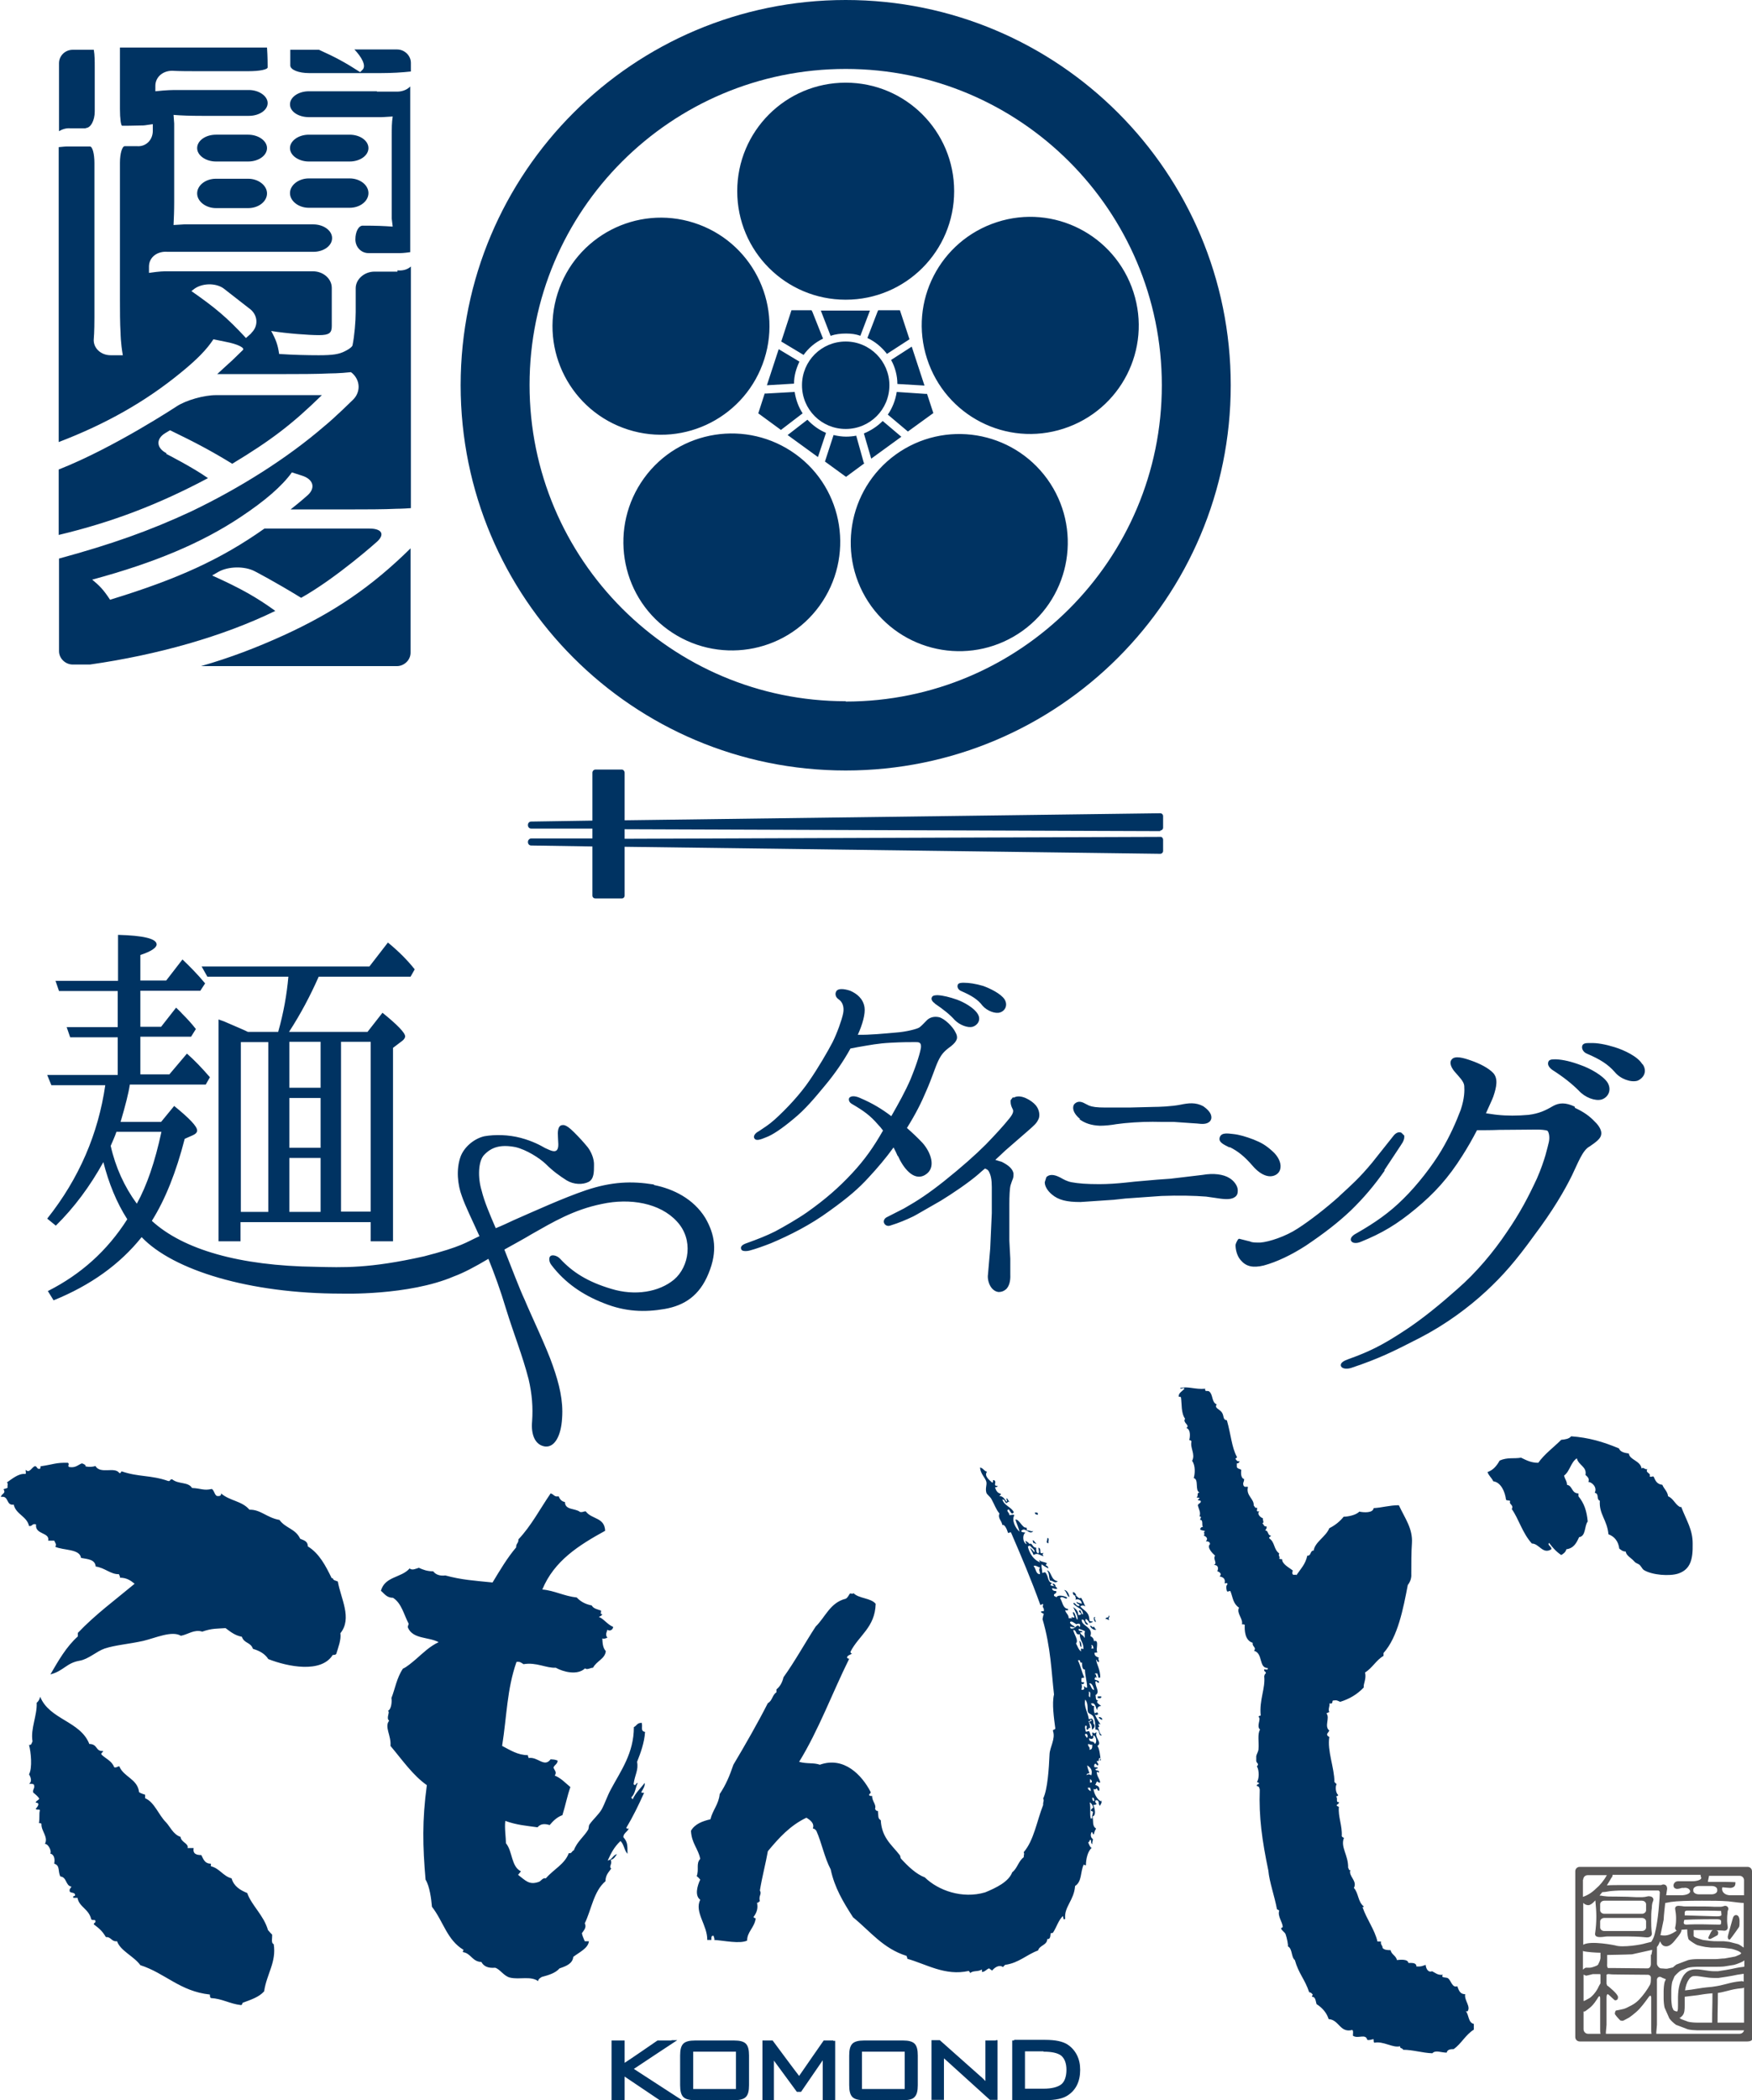
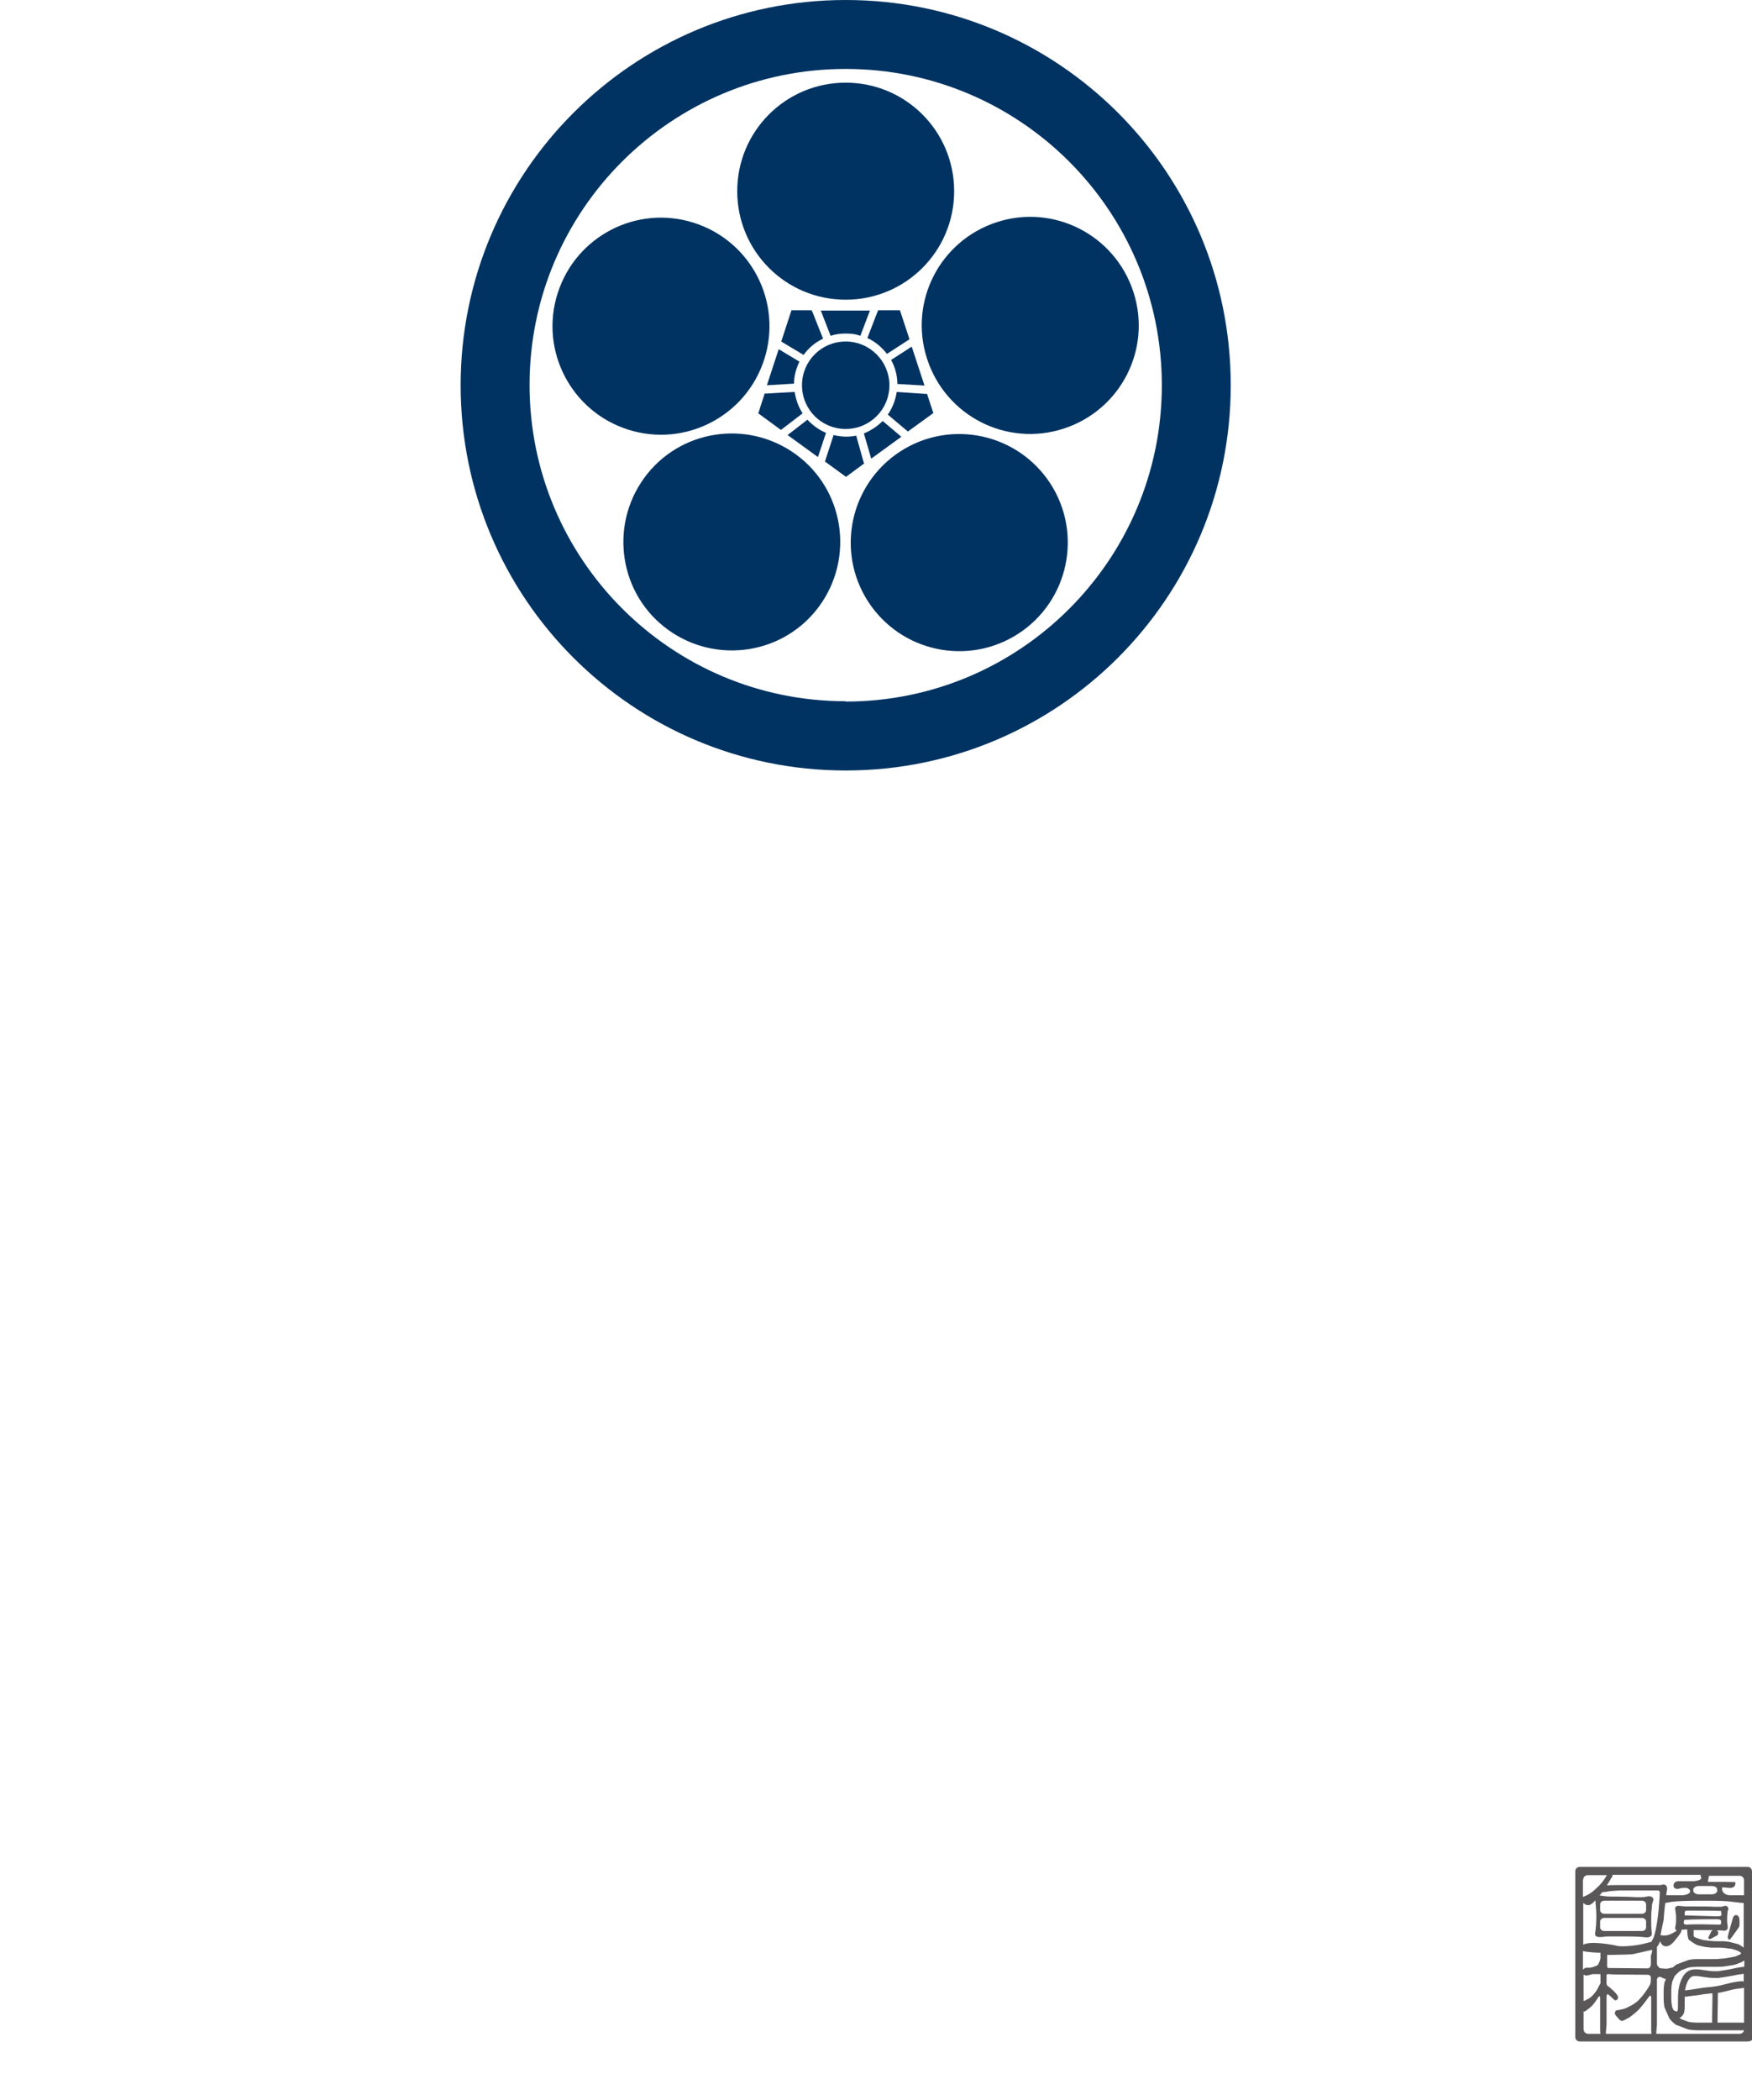
<svg xmlns="http://www.w3.org/2000/svg" id="_レイヤー_2" viewBox="0 0 54.92 65.8">
  <defs>
    <style>.cls-1{fill:#003362;}.cls-2{fill:#595757;}</style>
  </defs>
  <g id="_原稿">
-     <path class="cls-1" d="M21.06,63.93h-.45s-.87.6-1.03.7v-.7h-.41v1.87h.41v-.74c.15.1,1.1.74,1.1.74h.7s-1.37-.89-1.51-.98c.13-.09,1.36-.9,1.36-.9h-.19ZM26.12,63.93h-.3s-.69.99-.77,1.11c-.09-.11-.83-1.11-.83-1.11h-.32v1.87h.36v-1.24h0s0,0,0,0l.72.98h.13s.65-.95.68-.99c0,0,0,.01,0,.01v1.25h.39v-1.87h-.06ZM27.09,63.93c-.18,0-.3.03-.37.1-.07.07-.1.19-.1.37v.93c0,.18.03.3.1.37.07.07.19.1.37.1h1.22c.18,0,.3-.03.36-.1.07-.07.1-.19.1-.37v-.93c0-.18-.03-.3-.1-.37-.07-.07-.19-.1-.36-.1h-1.22ZM28.36,64.28v1.17h-1.34v-1.17h1.34ZM21.79,63.93c-.18,0-.3.03-.37.1-.07.07-.1.19-.1.37v.93c0,.18.03.3.1.37.07.07.19.1.37.1h1.22c.18,0,.3-.03.37-.1.07-.07.1-.19.1-.37v-.93c0-.18-.03-.3-.1-.37-.07-.07-.19-.1-.37-.1h-1.22ZM23.07,64.28v1.17h-1.34v-1.17h1.34ZM31.22,63.93h-.33v1.02c0,.09,0,.18,0,.25-.03-.03-.06-.06-.09-.09l-1.34-1.19h-.26v1.87h.39v-1.09c0-.07,0-.14,0-.21.03.02.07.06.07.06l1.37,1.24h.24v-1.87h-.06ZM31.79,63.93h-.06v1.87h1.03c.33,0,.56-.05.71-.15.26-.17.39-.44.39-.8,0-.17-.03-.32-.1-.46-.07-.14-.17-.25-.29-.33-.15-.1-.38-.15-.71-.15h-.97ZM32.71,64.28c.26,0,.44.04.55.12.11.09.17.24.17.45s-.06.38-.17.46c-.11.08-.29.13-.55.13h-.58v-1.17h.58Z" />
    <path class="cls-2" d="M54.78,58.49h-5.26c-.08,0-.14.06-.14.14v5.19c0,.08.06.14.14.14h5.26c.08,0,.14-.03.14-.06v-5.27c0-.08-.06-.14-.14-.14ZM50.53,58.82s.02-.05.02-.08h2.76s0,.02,0,.04l.02.05c.01.06-.12.11-.29.11h-.4c-.05,0-.09,0-.13.03-.03.03-.05.06-.05.1,0,.07.04.1.1.11.02,0,.07,0,.16-.03h.06c.1-.02.19.03.2.1.01.07-.11.13-.29.13h-.46c.01-.07.02-.13.03-.2,0-.09-.04-.14-.13-.14l-.06.02s-.17,0-.31,0h-.81c-.26,0-.46,0-.58.01.05-.08.1-.16.15-.25ZM53.83,59.24c0,.06-.08.11-.17.11h-.41c-.09,0-.17-.05-.17-.11,0,0,0-.02,0-.02,0,0,0-.02,0-.02,0-.06.08-.11.17-.11h.41c.1,0,.17.05.17.11,0,0,0,.02,0,.02,0,0,0,.02,0,.02ZM52.71,60.46c.06,0,.11-.01.16-.01,0,0,.01,0,.02,0,0,.01,0,.03,0,.04,0,.08.02.25.05.28.03.03.19.14.26.17.07.02.19.05.26.06l.18.02c.08,0,.17,0,.21,0s.13,0,.21.01l.23.03c.08.02.22.07.24.09.02.01.05.04.05.04,0,0,0,.01,0,.01,0,0,0,0,0,0,0,0-.02.02-.03.03-.01.01-.09.04-.16.07l-.33.06c-.08,0-.21.02-.29.02h-.57c-.08,0-.21.01-.28.03l-.37.14s-.07.05-.11.09c-.05.01-.12.03-.18.04h-.06s-.1-.01-.14-.01c-.03,0-.12-.07-.12-.15v-.3c0-.06,0-.15,0-.22.04-.04.07-.11.1-.18.01.03.02.05.04.08.04.06.09.08.15.08.09,0,.19-.07.3-.22.12-.14.18-.23.18-.29,0,0,0-.01,0-.02ZM53.8,60.13c.18,0,.15.05.15.13,0,.03-.02.04-.06.04-.2,0-.38-.01-.54-.01-.18,0-.34,0-.48.01-.06,0-.09-.02-.09-.06,0-.03.01-.06.02-.09.28-.02,1.01-.02,1.01-.02ZM52.81,60s0-.05,0-.08c0-.04.03-.06.08-.06.45,0,.8,0,1.04.01h.02s.01.06.01.09.04.08-.15.08l-.98-.03h-.02ZM49.63,58.89c0-.08.06-.14.14-.14h.6c-.1.18-.22.32-.34.42-.12.12-.26.21-.41.26v-.54ZM49.63,61.13c.11.03.41.05.54.05,0,.02,0,.04,0,.06,0,0,0,.08,0,.1,0,.03-.02.11-.06.18,0,0,0,.04-.07.07-.07.03-.16.06-.21.06s-.09,0-.12,0c-.02,0-.07.04-.09.06v-.59ZM49.63,61.86s.08.04.09.04c.01,0,.13-.03.21-.05,0,0,.05,0,.23,0h0s.01.01.01.02h0v.12c0,.08,0,.15,0,.15,0,0-.05.08-.08.15,0,0-.05.1-.13.19-.08.09-.13.12-.13.12-.07.04-.15.08-.17.09,0,0-.01,0-.02,0v-.83ZM49.78,63.72c-.08,0-.14-.07-.14-.14v-.56s.02,0,.04,0h0s.09-.06.15-.11c0,0,.08-.06.16-.17.06-.08.1-.15.1-.15.04-.07.07-.06.07.02,0,0,0,.53,0,.95,0,.06,0,.12.01.16h-.4ZM50.34,63.72s0-.03,0-.05l.02-.23c0-.08,0-.21,0-.29v-.57c0-.08.02-.12.06-.09.04.03.18.17.2.18h.01c.06,0,.09-.03.09-.1,0-.04-.06-.11-.06-.11-.05-.06-.15-.15-.21-.2,0,0-.06-.05-.07-.05,0,0-.01-.03-.02-.06,0-.03,0-.22,0-.24v-.04s.02-.02.05-.02h.02c.08.01.14.01.16.01.03,0,.75.01,1.01.01h.05c.06,0,.1.04.1.09,0,.04,0,.18-.02.19v.02c-.1.18-.21.33-.34.47-.13.14-.29.21-.29.21-.07.04-.16.08-.2.09-.04.01-.22.05-.24.05-.02,0-.04.07-.04.1,0,.03.11.15.17.21,0,0,.01.01.07.01h.02s.12-.06.19-.1c0,0,.19-.13.32-.27.13-.14.29-.37.29-.37.05-.07.08-.05.08.02,0,0,0,.54,0,.97,0,.06,0,.12.01.16h-1.41ZM51.75,61.24v.29c0,.08-.04.14-.1.14h-.04c-.16,0-1.02-.01-1.02-.01-.08,0-.16,0-.18,0-.02,0-.04-.06-.03-.14v-.27s.61-.01.78-.02l.63-.14c0,.06-.02.11-.02.15ZM51.76,60.84s-.2.05-.2.05c-.07.03-.7.14-.93.06,0,0-.77-.16-1-.02v-1.31s0,0,0,0c.05.05.11.07.16.07s.12-.04.2-.13c0,0,.01-.01.02-.02.02.2.03.37.03.51,0,.16-.01.33-.04.54,0,.07.05.1.16.1.09,0,.16-.02.22-.02.07,0,.25,0,.52,0,.21,0,.45,0,.72.03.1,0,.16-.04.16-.12-.02-.17-.02-.31-.02-.4,0-.15,0-.28.02-.41,0-.1.02-.17.04-.21,0-.02.01-.03.01-.03,0-.08-.05-.12-.16-.12-.08.02-.15.03-.2.03h-.16c-.14-.01-.44-.02-.68-.02h-.07c-.1,0-.18,0-.24-.01-.05,0-.11-.02-.16-.02,0,0-.01,0-.02,0,.03-.04.06-.08.09-.11.01,0,.02,0,.03,0,.03,0,.1-.01.21-.03.21-.02.36-.02.36-.02.14,0,.37,0,.51,0h.65s.04.02.04.06c0,.07-.01.26-.04.57-.05.51-.13.77-.13.77-.02.08-.07.17-.1.21ZM50.29,60.09h1.18c.07,0,.13.05.13.11v.19c0,.06-.06.11-.13.11h-1.18c-.07,0-.13-.05-.13-.11v-.19c0-.06.06-.11.13-.11ZM50.16,59.85v-.19c0-.06.06-.11.13-.11h1.18c.07,0,.13.05.13.11v.19c0,.06-.06.11-.13.11h-1.18c-.07,0-.13-.05-.13-.11ZM54.53,63.72h-2.61s0-.03,0-.05l.02-.23c0-.08,0-.21,0-.29v-1.1c-.01-.08.05-.13.12-.11l.06.03s.07.03.1.04l-.04.09c-.02.08-.03.21-.03.29v.22c0,.08.01.21.03.29l.15.34c.05.07.14.15.21.2l.37.14c.08.02.21.03.28.03h1.46s.01,0,.02,0c-.01.06-.07.11-.14.11ZM52.81,62.63s0-.05,0-.07c.19-.02.3-.04.41-.05.12-.02.23-.04.46-.06,0,0,0,0,0,0,0,.46-.01.47-.01.92h-.48c-.08,0-.21-.01-.28-.03l-.21-.08s-.04-.03-.06-.04c.03,0,.05-.02.07-.04.06-.05.08-.11.09-.17.01-.06.01-.12.01-.19,0-.06,0-.13,0-.2ZM54.67,63.37s-.01,0-.02,0h-.81c0-.45.01-.46.01-.92,0,0,0-.01,0-.01.14-.02.23-.05.32-.07.12-.03.22-.06.45-.08.02,0,.04-.01.05-.02v1.12ZM54.67,62.09s-.05-.02-.07-.02c-.24.02-.37.06-.49.09-.12.03-.22.06-.45.09-.24.02-.36.04-.48.06-.1.02-.19.03-.36.05.02-.12.05-.24.12-.34.03-.05.06-.07.09-.09.03-.02.07-.02.12-.02.14,0,.35.06.58.06.05,0,.09,0,.14,0,.22-.03.33-.05.44-.07.09-.02.19-.04.35-.06v.26ZM54.67,61.62c-.19.02-.3.05-.4.07-.11.02-.21.04-.42.07-.04,0-.07,0-.11,0-.2,0-.39-.06-.58-.06-.07,0-.14.01-.21.04-.07.03-.13.09-.18.16-.15.24-.17.51-.17.73,0,.07,0,.14,0,.2,0,.09,0,.15-.02.18,0,0,0,.01,0,.01,0,0,0,0,0,0,0,0,0,0,0,0-.02,0-.06,0-.12-.04t0,0l-.04-.09c-.02-.08-.03-.21-.03-.29v-.22c0-.08.01-.21.03-.29l.07-.17c.05-.06.14-.15.21-.19l.21-.08c.08-.02.21-.03.28-.03h.57c.08,0,.21,0,.29-.01l.31-.05c.08-.02.25-.09.28-.11,0,0,.02-.02.04-.03v.19ZM52.15,60.15c.01-.18.03-.35.05-.53.04,0,.1-.02.17-.03.2-.03.53-.04.98-.04.3,0,.58,0,.83.02.25.03.4.05.46.05,0,0,.02,0,.02,0v1.4c-.06-.04-.14-.1-.18-.11-.07-.02-.19-.05-.27-.07l-.18-.02c-.08,0-.17,0-.21,0s-.13,0-.21-.01l-.23-.03c-.08-.02-.22-.07-.24-.08-.02-.01-.05-.04-.05-.04,0,0,0,0,0,0,0,0,0-.12,0-.19.07,0,.15,0,.25,0,.11,0,.24,0,.37,0-.03,0-.05.02-.07.05-.06.12-.09.18-.09.19,0,.03.02.04.06.04.01,0,.09-.04.23-.12.01-.01.02-.04.02-.08s-.02-.06-.06-.07c.08,0,.17,0,.25.01.07,0,.11-.04.11-.11-.01-.08-.02-.14-.02-.19,0-.08,0-.16.01-.23,0-.06.01-.1.02-.12,0-.01.01-.02.01-.02,0-.07-.04-.11-.11-.11-.06.02-.1.03-.14.03h-.18c-.15-.01-.43-.01-.61-.01h-.24c-.07,0-.13,0-.17-.01-.04,0-.07-.01-.11-.01-.07,0-.11.03-.11.09.02.11.03.21.03.29,0,.09,0,.19-.03.31,0,.04.02.07.05.09-.15.1-.27.15-.38.15-.03,0-.07,0-.13-.01M54.67,59.38c-.06,0-.14,0-.22,0h-.21c-.17,0-.29-.11-.25-.25.13.01.21.02.25.02.05,0,.09-.02.12-.04.03-.03.04-.07.04-.11v-.03s-.19-.01-.36-.01h-.5c0-.05.02-.11.03-.17,0,0,0-.01,0-.02h.96c.08,0,.14.06.14.14v.49ZM54.53,60.19c0,.09,0,.16-.02.19-.18.26-.28.39-.29.39-.04,0-.06-.03-.06-.09,0-.02.05-.2.15-.55.02-.09.06-.13.11-.13.07,0,.11.07.11.2Z" />
-     <path class="cls-1" d="M30.13,31.05c.32.14.52.26.67.46.15.17.41.26.55.21.16-.05.25-.23.14-.41-.12-.18-.45-.34-.67-.42-.24-.07-.44-.1-.61-.1-.05,0-.15,0-.18.05-.04.07,0,.17.1.21ZM29.3,31.44c.28.19.48.35.63.52.16.16.41.25.56.21.16-.05.27-.22.16-.4-.11-.19-.43-.37-.65-.45-.23-.08-.43-.13-.6-.14-.05,0-.15,0-.18.05-.05.07,0,.15.09.21ZM28.15,36.22c.15.34.48.81.85.59.37-.22.17-.72-.08-1-.15-.16-.32-.32-.49-.47.28-.45.45-.79.61-1.17.18-.41.27-.72.37-.93.1-.21.19-.31.4-.46.21-.17.23-.28.14-.44-.08-.17-.33-.42-.51-.47-.18-.04-.32.02-.4.11-.07.07-.15.16-.22.21-.07.05-.43.14-.73.16-.35.03-.83.08-1.2.07.15-.33.24-.66.21-.86-.04-.27-.24-.43-.45-.52-.21-.07-.38-.07-.43.01-.05.07-.04.19.07.26.12.08.18.24.14.44-.04.2-.19.62-.33.9-.15.29-.46.82-.73,1.21-.27.4-.7.87-1.09,1.22-.19.17-.33.25-.49.36-.12.06-.19.16-.14.23.05.08.18.04.37-.04.19-.07.48-.26.85-.57.36-.29.67-.66,1-1.06.3-.36.57-.75.79-1.15.07-.01.16-.03.21-.04.41-.07.65-.12,1.04-.14.37-.02.56-.02.78-.02.11,0,.19,0,.18.16-.02.15-.12.5-.33,1.01-.16.37-.36.73-.6,1.15-.29-.22-.58-.4-.98-.57-.11-.05-.27-.09-.34,0-.02.04-.02.13.09.19.36.21.57.36.81.64.05.05.11.12.16.19-.29.51-.57.91-.97,1.34-.41.44-.83.81-1.41,1.22-.3.21-.72.45-1,.6-.28.14-.54.24-.87.36-.19.06-.23.13-.19.21.02.05.14.06.26.03.19-.05.44-.14.67-.23.59-.25,1.23-.57,1.83-1.01.6-.43.92-.71,1.23-1.05.27-.29.55-.62.78-.94.05.09.09.18.13.27ZM31.75,34.38s0,0,0,0h0s0,0,0,0ZM31.75,34.38s-.07.09-.07.09c0,.02,0,.04,0,.06,0,.06.02.13.05.19.01.02.03.05.03.09,0,.05-.03.12-.11.22-.2.25-.45.52-.75.83-.33.33-.76.71-1.31,1.15-.48.38-.81.6-1.25.85,0,0-.53.27-.53.27-.09.04-.12.12-.1.18.02.06.09.12.19.09.29-.09.5-.18.73-.29,0,0,.11-.06.11-.06l.75-.43c.36-.22.88-.57,1.19-.84,0,0,.13-.12.2-.17.04.02.09.04.11.08.07.12.1.27.1.5v.82s-.05,1.11-.05,1.11c0,0-.07.81-.07.81-.02.12.02.31.12.43.06.07.13.11.21.12.1,0,.17-.03.24-.09.09-.09.14-.24.13-.46v-.49s-.03-.57-.03-.57c0,0,0-.99,0-.99,0,0,0-.16,0-.16,0-.23.01-.49.04-.59,0,0,.04-.12.04-.12.02-.05.05-.11.05-.18,0-.02,0-.05,0-.07-.03-.14-.15-.25-.37-.36,0,0-.11-.03-.2-.06.1-.09.31-.29.31-.29l.69-.6s.08-.07.08-.07c.11-.1.21-.18.26-.29.03-.05.04-.1.04-.16,0-.1-.04-.22-.12-.31-.11-.13-.46-.36-.68-.23ZM38.8,37.29s0,0,0,0c0-.13-.11-.29-.26-.38-.19-.12-.5-.16-.84-.1,0,0-1.01.12-1.01.12,0,0-.42.03-.42.03l-.69.06s-.28.03-.28.03c-.28.03-.58.05-.84.05-.39,0-.65-.02-.87-.06-.15-.03-.25-.09-.34-.14l-.04-.02c-.18-.09-.32-.09-.41,0,0,0-.05.16-.05.16,0,.13.09.27.22.38.21.18.47.24.9.24l1.04-.07.37-.04,1.13-.08c.53-.02,1.02-.01,1.4.02,0,0,.28.04.28.04.25.04.48.07.61-.02.07-.04.1-.11.1-.19ZM33.83,35.06h0c.17.13.38.2.65.21.16,0,.35-.02.52-.05l.25-.03c.41-.04.8-.05,1.15-.04h.39s.58.04.58.04c0,0,.15.01.15.01.17.02.31.03.41-.07.04-.05.05-.1.04-.16-.02-.14-.18-.26-.25-.31-.24-.13-.47-.1-.71-.05-.3.06-.71.07-.82.07l-.79.02h-.74c-.29,0-.41-.02-.52-.06,0,0-.1-.05-.1-.05-.09-.05-.22-.12-.34-.02-.04.03-.06.08-.06.14,0,.11.08.24.22.35ZM43.39,36.67l.51-.77.07-.11c.03-.06.05-.11.05-.16,0-.02,0-.04,0-.05l-.09-.09c-.08-.04-.18,0-.26.11,0,0-.66.83-.66.83-.39.47-.65.7-1.01,1.03l-.04.04c-.38.34-.89.74-1.28.99-.38.25-.9.42-1.17.44-.06,0-.26.01-.34-.04h-.01s-.32-.08-.32-.08l-.03.02s-.07.1-.08.18c0,.13.04.33.16.47.17.2.38.25.72.17.41-.11.87-.33,1.32-.62.58-.39,1.02-.73,1.42-1.11.41-.4.73-.78,1.06-1.25ZM38.55,35.94h0c.26.13.46.29.72.59.25.29.52.39.72.28.09-.05.14-.13.15-.23.02-.16-.08-.36-.25-.51-.21-.19-.35-.27-.6-.37-.24-.09-.44-.15-.63-.17-.18-.02-.36-.05-.42.09-.06.16.1.23.3.33ZM49.36,34.67c-.28-.13-.48-.13-.69-.01-.22.13-.43.23-.76.27-.33.03-.69.03-.96,0-.13-.01-.27-.04-.37-.05.1-.23.19-.41.23-.52.11-.32.15-.57,0-.74-.15-.16-.43-.3-.69-.39-.25-.09-.51-.16-.61-.04-.1.11,0,.29.11.41.11.13.27.28.28.42.01.15.01.39-.11.75-.14.37-.33.81-.61,1.28-.28.47-.75,1.08-1.19,1.51-.43.43-.89.75-1.45,1.07-.1.05-.23.14-.19.24.04.09.18.09.3.04.67-.27,1.14-.55,1.73-1.04.58-.48,1.02-.96,1.46-1.66.16-.25.32-.53.46-.8.19,0,.48,0,.69-.01.32,0,.98-.01,1.19-.01.09,0,.28.01.33.04.04.04.08.19.04.36-.04.15-.11.53-.37,1.13-.27.58-.53,1.08-.95,1.69-.41.61-.95,1.26-1.55,1.78-.46.41-1.1.95-1.73,1.35-.63.41-1.03.61-1.7.85-.11.04-.23.1-.22.19.01.09.15.13.32.08.9-.3,1.35-.53,2.17-.95.81-.42,1.52-.95,2.06-1.45.53-.49.94-.96,1.51-1.75.58-.77.95-1.4,1.19-1.89.18-.37.33-.79.55-.9.19-.13.34-.24.36-.36.03-.11-.04-.27-.2-.42-.16-.17-.34-.3-.62-.43ZM49.55,33.37c-.29-.11-.55-.17-.76-.18-.08,0-.19-.01-.24.05-.06.1,0,.2.11.28.36.23.62.44.83.65.2.22.51.33.71.28.2-.06.33-.28.2-.52-.14-.23-.56-.46-.85-.56ZM51.48,33.34c-.14-.24-.57-.44-.86-.53-.29-.09-.56-.14-.77-.13-.08,0-.19-.01-.24.06-.05.09.01.22.13.27.42.18.66.33.88.58.18.22.51.33.71.27.19-.08.32-.29.16-.52ZM20.49,37.11c-.69-.11-1.31-.09-2.12.18-.71.24-1.63.66-2.27.94-.17.08-.36.17-.56.25-.19-.44-.36-.84-.44-1.17-.13-.42-.11-.94.08-1.13.23-.24.51-.33.98-.24.34.08.75.34.95.53.22.22.43.37.65.51.23.14.51.14.69.05.17-.09.17-.31.17-.52.01-.2-.09-.43-.2-.57-.14-.17-.25-.29-.42-.46-.13-.13-.27-.25-.37-.23-.15.01-.15.22-.14.37,0,.14.04.32-.03.41-.08.09-.23,0-.37-.06-.14-.08-.39-.22-.77-.32-.38-.1-.8-.11-1.14-.05-.34.08-.65.36-.75.66-.13.38-.09.85.05,1.22.11.32.33.76.55,1.25-.42.19-.53.32-1.73.63-1.73.39-2.56.35-3.4.33-2.39-.03-4.16-.54-5.14-1.44.42-.67.76-1.52,1.03-2.57l.25-.11c.09-.04.14-.09.14-.15,0-.13-.24-.38-.72-.77l-.41.5h-1.27c.15-.51.25-.9.29-1.17h2.38l.13-.23c-.25-.29-.5-.55-.72-.74l-.55.65h-.91v-1.18h1.59l.15-.24c-.13-.17-.28-.33-.43-.48-.05-.06-.13-.13-.19-.19l-.47.6h-.65v-1.13h1.88l.15-.23c-.24-.29-.48-.53-.71-.75l-.51.66h-.81v-.8c.34-.11.51-.23.51-.33,0-.18-.41-.28-1.21-.3v1.44h-1.96l.11.32h1.84v1.13h-1.6l.11.32h1.49v1.18H1.48l.13.32h1.69c-.22,1.51-.81,2.91-1.82,4.18l.27.22c.57-.56,1.07-1.23,1.49-1.99.17.66.41,1.26.75,1.79-.63.99-1.46,1.73-2.49,2.25l.18.29c1.16-.47,2.08-1.13,2.76-1.98.99,1.04,3.38,1.77,6.26,1.77,0,0,2.11.07,3.53-.54.3-.11.66-.3,1.08-.55.19.47.38.99.55,1.56.25.81.52,1.47.71,2.21.11.47.14.89.11,1.32-.04.43.1.75.41.79.3.03.5-.34.53-.89.04-.55-.09-1.07-.29-1.64-.19-.56-.69-1.6-.88-2.06-.17-.36-.42-1.03-.64-1.58.32-.18.62-.34.85-.48.67-.38,1.32-.77,2.21-.95.88-.19,1.82-.03,2.35.55.53.57.38,1.42-.09,1.82-.47.39-1.22.52-1.97.29-.74-.22-1.21-.52-1.6-.94-.1-.11-.25-.13-.3-.09-.06.04-.06.18.03.29.42.55.97.93,1.64,1.19.67.27,1.28.29,1.91.18.62-.11,1.09-.42,1.37-1.11.29-.7.2-1.22-.1-1.74-.37-.6-1-.91-1.6-1.03ZM4.28,37.7c-.38-.52-.66-1.13-.81-1.8.06-.14.13-.29.18-.44h1.41c-.2.94-.46,1.69-.77,2.25ZM9.04,30.6c-.05.56-.15,1.13-.32,1.73h-.95c-.09-.05-.34-.15-.75-.33l-.17-.06v6.95h.69v-.6h4.08v.6h.7v-6.06l.29-.22c.05-.04.09-.09.09-.14,0-.11-.24-.36-.71-.74l-.47.6h-2.46c.37-.57.67-1.14.93-1.73h2.88l.13-.23c-.23-.29-.51-.57-.84-.84l-.58.75h-5.26l.18.32h2.55ZM8.41,37.97h-.86v-5.32h.86v5.32ZM10.69,32.64h.93v5.32h-.93v-5.32ZM9.07,32.64h.98v1.44h-.98v-1.44ZM9.07,34.4h.98v1.56h-.98v-1.56ZM9.07,36.28h.98v1.69h-.98v-1.69Z" />
-     <path class="cls-1" d="M20.09,53.98c-.12,0-.14.1-.22.13,0,.82-.41,1.37-.72,1.95-.12.22-.19.45-.29.63-.1.17-.27.31-.38.47-.03.04-.02.11-.04.16-.13.22-.36.39-.45.65-.07.02-.06.11-.16.09-.13.35-.47.5-.72.79-.1-.03-.15.09-.22.11-.31.11-.42-.05-.65-.22.03-.04.06-.07.09-.11-.31-.15-.26-.63-.47-.88,0-.17-.05-.48-.02-.7.36.13.65.15,1.01.2.09-.11.22-.12.38-.07.11-.13.23-.25.4-.31.1-.32.15-.6.25-.88-.16-.13-.29-.28-.49-.36.07-.11,0-.15-.04-.25.03-.09.13-.11.13-.22-.1-.04-.13-.03-.22-.04-.2.27-.4-.09-.69-.04,0-.04-.03-.05-.02-.09-.32,0-.56-.16-.81-.29.15-.95.15-1.77.45-2.63.11-.02.16.03.22.07.4-.07.72.13,1.01.11.23.13.68.25.92.02.06.06.17-.02.25-.02.11-.21.38-.28.4-.52-.1-.11-.1-.26-.11-.4.03.03.11,0,.16-.02-.07-.09-.03-.15,0-.25.07.06.18,0,.18-.09-.18-.07-.31-.27-.45-.31.04-.02.1-.04.11-.09-.08.02-.03-.07-.04-.11-.11-.04-.24-.06-.29-.16-.2-.04-.35-.12-.47-.25-.39-.04-.71-.22-1.08-.25.37-.9,1.15-1.39,1.97-1.84-.02-.43-.42-.35-.61-.61-.07,0-.1.04-.18.02-.14-.12-.47-.05-.47-.31-.11-.02-.16-.09-.2-.18-.14.03-.15-.07-.25-.09-.33.48-.61,1.02-1.01,1.44.01.12-.08.13-.07.25-.28.33-.51.72-.74,1.1-.59-.06-.96-.08-1.48-.22-.16.02-.3-.02-.38-.13-.19,0-.32-.05-.45-.11-.1.03-.21.09-.29.02-.26.3-.77.24-.9.7.11.09.18.22.38.22.27.17.34.53.49.81,0,.05-.04.07-.02.13.16.36.64.28.96.45-.28.13-.49.34-.72.54-.12.1-.28.24-.4.29-.2.3-.25.65-.36.92.02.1,0,.36-.11.4.08.04-.07.23.04.31-.16.19.07.47.04.79.37.44.7.92,1.14,1.23-.15,1.11-.13,1.91-.04,2.96.13.21.18.61.2.85.36.46.47,1.04.99,1.35,0,.03-.03.03-.02.07.26.04.29.3.58.31.07.13.2.2.43.18.15.04.28.27.47.31.3.07.64-.06.88.11,0-.07.07-.1.11-.13.22-.06.43-.12.56-.27.21-.07.41-.15.43-.36.18-.14.47-.27.49-.49h-.13c-.03-.08-.07-.15-.09-.25.05-.08.16-.18.09-.31.21-.43.28-1.01.65-1.32,0-.21.12-.3.18-.4-.09-.06.05-.15-.02-.27.11-.02.15-.11.2-.18-.13.03-.15.18-.29.2.11-.24.2-.42.4-.61.11.1.12.3.22.4,0-.29,0-.37-.13-.52,0-.15.2-.2.16-.31.01.08-.05.04-.07.02.21-.35.39-.72.56-1.1-.03,0-.08,0-.09-.02.06-.1.12-.19.11-.29-.13.17-.29.31-.38.52,0-.03-.04-.04-.04-.07.12-.1.13-.31.2-.45-.07,0-.06.12-.13.04.04-.3.16-.44.11-.7.11-.28.23-.6.25-.94-.16-.02-.06-.18-.11-.29ZM52.67,47.22c-.16-.08-.21-.27-.38-.34-.02-.16-.13-.23-.18-.36-.18-.02-.22-.14-.27-.25-.03-.04-.09.03-.13-.02.06-.1-.15-.1-.07-.22-.09.02-.12-.08-.18-.02-.04-.25-.38-.27-.4-.47-.14-.02-.27-.05-.31-.16-.5-.21-.95-.34-1.5-.38-.06.08-.19.1-.31.11-.24.24-.52.44-.72.72-.23,0-.37-.08-.54-.16-.22.04-.42-.02-.67.09-.09.16-.2.3-.38.36.04.12.13.18.18.29.24.03.37.33.4.58.03.03.11.01.13.04-.05.11.12.11.05.25.22.31.33.75.63,1.08.23,0,.34.35.61.18.02-.09-.14-.13-.07-.2.11.15.23.28.38.38.07-.04.14-.09.16-.18.23-.03.32-.2.4-.38.22-.03.16-.35.27-.49-.03-.33-.11-.57-.29-.79v-.09c-.22,0-.18-.24-.36-.27,0-.12-.07-.18-.09-.29.18-.13.21-.42.4-.54.05.22.32.26.27.52.08.07.13.13.09.22.1,0,.29.16.2.34.15.03.04.2.16.25-.03.42.23.6.27,1.05.19.07.31.22.34.45.06.04.1.09.2.09.02.13.17.2.25.29.07.08.07.06.16.11.07.04.1.14.16.18.26.16.81.2,1.08.11.38-.13.46-.44.45-.94,0-.44-.19-.71-.36-1.15ZM46,63.02c.12-.15-.11-.35-.07-.54-.17,0-.2-.13-.25-.25-.16.06-.19-.18-.29-.25-.05-.04-.24,0-.16-.11-.17.02-.23-.06-.34-.11-.12.05-.19-.08-.2-.2-.12.04-.14.06-.29.05,0-.12-.13-.11-.25-.11-.02-.13-.27-.1-.36-.09-.03-.14-.17-.17-.2-.31-.11,0-.2-.01-.25-.07,0-.09-.07-.09-.05-.2h-.11c-.09-.38-.33-.68-.47-1.08.02,0,.04,0,.04-.02-.19-.15-.16-.42-.31-.58.12-.22-.18-.37-.11-.56-.06.02-.04-.05-.07-.07.01-.4-.25-.65-.13-.94-.03-.01-.05-.02-.07-.05.02-.34-.12-.61-.09-.92-.03-.01-.05-.02-.07-.04,0-.05.08-.04.07-.11-.11.02-.02-.12-.09-.18.04,0,.06-.02.07-.04-.08-.06-.1-.27-.05-.34-.02-.02-.04-.04-.07-.07,0-.45-.23-.97-.16-1.41-.03-.02-.07-.03-.07-.09.02-.04.05-.07.07-.11-.17-.14.03-.39-.09-.54.03-.01.06-.03.09-.04-.05-.1.03-.2,0-.27.13.02.08-.05.11-.09.13-.02.14,0,.23.04.29-.09.53-.23.74-.45-.02-.11.09-.27.04-.47.23-.14.35-.39.58-.52v-.09c.45-.5.62-1.4.76-2.13.07-.09.12-.21.11-.34,0-.34,0-.69.02-.97.03-.46-.22-.78-.41-1.19-.3,0-.54.08-.79.09-.02.16-.31.14-.45.11-.1.11-.36.16-.49.16-.12.15-.27.27-.45.36-.11.27-.45.43-.49.7-.12,0-.07.17-.2.16-.06.27-.19.39-.34.61-.04-.04-.1.03-.13-.05,0-.04,0-.07.02-.09-.12-.1-.34-.2-.34-.36-.03,0-.08,0-.09-.02.04-.07-.04-.06,0-.16-.18-.13-.13-.35-.31-.47-.02-.06.04-.04.05-.09-.11,0-.07-.16-.18-.16.02-.04.06-.06.04-.13-.09.02-.08-.07-.13-.09.07-.04.01-.07.02-.16-.09-.03-.2-.15-.11-.22-.12.02-.07-.03-.07-.11-.08.02-.07-.04-.11-.07.02-.21-.25-.31-.18-.58-.04-.03-.1.03-.14-.05-.03-.1.02-.09.02-.2-.11-.03-.1-.2-.09-.29-.04-.03-.12-.03-.14-.09v-.11c.06,0,.07-.03.09-.07-.09.02-.1-.04-.13-.07,0-.04.06-.02.04-.07-.16-.3-.18-.68-.31-1.14-.14-.02-.08-.14-.16-.25-.08-.11-.24-.13-.16-.25-.16-.06-.11-.3-.23-.4-.05-.05-.15.03-.13-.09-.32.03-.55-.09-.79-.02.04.06.11-.05.14.02-.08.09-.19.13-.18.25.03,0,.06,0,.07.02.03.2,0,.5.13.67-.09.13.17.2.04.29.15.05.11.31.09.38.04,0,.06.02.07.04-.05.21.13.4.02.61.11.15.09.41.05.54.17.04.03.39.18.45-.1.02-.02.09-.09.16.03,0,.08,0,.09.02,0,.03-.04.02-.05.05.02.04.11,0,.09.07-.02.05-.09.05-.09.11.03.12.1.22.05.34.09,0,.02.07.02.11.11-.01.04.17.09.22-.06,0-.07.03-.09.07.02.05.12.03.16.07-.09.01.02.09-.05.13.09.03.15.1.07.18.08,0,.13.02.13.09-.11.1.08.29.16.36-.08.11.09.24-.04.29.12,0,.16.08.11.2.08.02.15.09.07.16.15.03.18.1.16.22.06,0,.07-.04.09.02-.06.07-.04.13-.02.22.04.04.04-.01.11,0,.08.21.08.39.27.52-.09.17.14.36.09.52.03,0,.08,0,.09.02-.01.16,0,.49.25.56-.03.12.13.14.04.25.29.08.14.54.43.54.02.08-.07.04-.11.04-.02.08.06.06.05.13-.03.01-.04.05-.05.09.04.38-.16.74-.11,1.23-.04,0-.06.02-.07.04.1.06-.08.29.05.4-.09.13-.03.41-.05.61,0,.07-.06.16-.07.22,0,.02,0,.16,0,.16.02.07.1.08.02.16.08.13.07.41,0,.49.03.01.05.02.07.04,0,.04-.09.02-.07.09.07,0,.08.06.09.11-.03.86.07,1.58.27,2.54.03.35.19.78.27,1.21.03.01.05.02.07.04-.06.18.11.36.11.52,0,0-.05.02-.05.04.02.07.11.11.14.18.04.11.09.36.07.38.15.07.1.34.22.43.12.43.31.59.45,1.01.06,0,.08.04.11.07,0,.03-.03.03-.02.07.11,0,.11.13.14.23.19.12.32.28.38.47.33.02.35.44.74.34.04.03.02.11.02.18.16.11.4-.08.45.13.09.02.13-.02.2-.02,0,.05,0,.09.02.11.29-.06.57.17.81.11-.02.08.09.05.09.11.31,0,.61.1.92.11.1-.11.27-.02.45-.02.02-.1.12-.11.22-.11.24-.17.37-.45.63-.61v-.18c-.18-.04-.15-.28-.25-.4ZM10.4,49.45c-.19-.39-.39-.78-.75-1,0-.17-.13-.19-.24-.24-.15-.32-.45-.32-.65-.59-.4-.07-.59-.33-.94-.32-.24-.28-.61-.27-.89-.51.01.08-.06.09-.13.08-.08-.04-.08-.17-.16-.22-.26.06-.34-.02-.62-.03-.12-.2-.42-.11-.62-.27-.08-.02-.05.07-.13.05-.54-.19-.93-.12-1.45-.3-.04,0-.02.07-.08.05-.15-.21-.59.05-.75-.22-.09.04-.31.03-.32,0,.05-.01-.06-.08-.11-.08-.12.05-.2.15-.4.11-.05-.05.03-.08-.03-.13-.39-.01-.44.05-.86.11,0,.03,0,.08-.03.08-.1.01-.07-.1-.16-.08-.09.05-.17.23-.27.11-.02.04.03.14-.03.13-.2-.02-.41.16-.57.27.06,0,.01.11.03.16-.04.03-.1.03-.13.05.09.14-.07.13-.08.24.26-.05.15.28.4.24.07.31.41.36.48.67.11.02.09-.09.22-.05-.04.33.44.24.38.51h.19c.02.05.09.13.03.19.25.12.77.06.81.35.2.04.44.04.46.27.29.04.47.25.73.24,0,.04.04.05.03.11.21,0,.34.09.46.19-.6.5-1.24.97-1.78,1.54v.11c-.36.32-.61.76-.86,1.19.42-.11.5-.36.92-.43.28-.05.52-.29.78-.38.33-.11.76-.14,1.21-.24.38-.09.9-.33,1.18-.16.22-.04.42-.21.67-.13.31-.11.48-.09.73-.11.15.11.29.23.51.27.08.22.27.16.35.38.21.06.38.16.48.32.61.24,1.66.45,2.02-.13.05,0,.08,0,.11-.03.06-.2.16-.45.13-.65.38-.47.01-1.09-.08-1.62-.06-.03-.15-.03-.16-.11ZM8.56,60.63c-.07-.04-.11-.11-.16-.16-.13-.46-.52-.78-.65-1.16-.22-.09-.42-.21-.49-.46-.27-.07-.37-.31-.65-.38v-.08c-.21,0-.24-.17-.3-.27-.16,0-.27-.04-.24-.22h-.19c.04-.15-.2-.17-.22-.35-.23-.07-.34-.34-.46-.46-.23-.23-.36-.63-.65-.75v-.11s-.14-.04-.19-.08c-.05-.42-.48-.47-.62-.81-.06,0-.08.05-.16.03-.07-.2-.27-.27-.4-.4-.02-.07.05-.05.05-.11-.24.02-.16-.22-.43-.22-.28-.72-1.25-.76-1.54-1.48-.02.08-.05.14-.11.19.02.39-.2.82-.13,1.21-.03.04-.02.12-.11.11.06.22.11.72,0,.92.06.1.1.23,0,.3.07,0,.16-.01.16.05.02.1-.05.12-.03.22.07.06.14.11.19.19-.02.06-.1.06-.11.13.17,0,.03.16,0,.19.02.05.13,0,.13.05-.03.11,0,.24-.03.4.03,0,.08,0,.08.03-.01.22.22.4.11.62.13.01.22.27.16.3.12.03.16.15.13.32.19.06.11.23.19.4.21.02.16.29.35.32-.02.05-.08.07-.05.16.04.04.14.02.16.08.03.09-.09.02-.05.11h.13c.05.29.35.34.43.67.02.05.13,0,.13.05.02.07-.05.05-.05.11.17.13.26.2.38.4.17-.01.17.15.35.13.1.3.53.47.73.75.78.25,1.24.82,2.18.92,0,.05,0,.08.03.11.36.02.59.18.94.22.06,0,.03-.08.08-.08.24-.09.49-.17.65-.35.08-.55.39-.91.3-1.48-.09-.03-.04-.19-.05-.3ZM34.55,56.43c-.09.04-.26-.2-.27-.38.07.02.05.02.09-.02.04,0,.02.09.09.07.02-.13-.06-.15-.13-.18.03-.03.03-.09.07-.11.01.03.05.04.09.04-.02-.13-.11-.19-.11-.34.03,0,.03.03.07.02.02-.08-.1-.04-.11-.09,0-.04.06-.01.07-.05-.01-.04-.11,0-.11-.04,0-.05,0-.09.04-.09.04,0,.02.07.09.04,0-.07-.05-.07-.05-.13.1.04.04-.08.09-.09.08,0-.06.09.04.07-.03-.11-.03-.34-.11-.45.17-.1-.11-.27-.02-.43-.07.03-.08.06-.13,0-.04.06.04.1-.04.13-.03-.04-.04-.11-.07-.16-.07-.01-.07.04-.11,0,0-.07-.04-.12,0-.18.08.03,0,.07.04.13.07.02.03-.08.11-.05-.02-.07-.02-.17-.07-.22.08.04.07-.1.11-.02,0,.04-.07.01-.07.07.09.06.06.14.09.23.02-.05.09-.06.07-.16-.07-.05,0-.1-.07-.18-.04-.04-.04.01-.11,0-.02-.19-.17-.41-.11-.61.11.13.05.33.09.4.03.05.11.05.16.13.05.09.07.23.07.41.17-.02.07.22.2.18-.08-.05-.08-.18-.13-.25.09,0,.02-.07.02-.11.03,0,.05.01.07.02-.1-.16-.25-.35-.2-.58-.08.01-.07-.05-.11-.07.15-.07.16.14.2.2.01-.11.07-.13.13-.13-.05-.05-.2-.11-.09-.18-.1.02-.07-.1-.09-.16.16-.1-.02-.26,0-.43.07-.02.04.06.11.04.01-.09-.1-.06-.14-.11,0-.03.03-.03.02-.07.03.03.1.02.16.02,0-.26-.11-.4-.13-.56.04,0,.02.09.09.07.01-.07-.05-.09,0-.13-.06-.03-.15-.05-.14-.16.03,0,.08,0,.09-.02-.07-.05.08-.41-.11-.34,0-.08-.05-.13-.11-.16.1-.3-.3-.31-.27-.52.13,0,.06.18.2.16-.02-.06-.13-.1-.07-.18.05.03.09.08.11.13.04-.01.09-.01.11-.05-.06,0-.11,0-.11-.04-.01-.26-.15-.28-.29-.43.06-.04.1-.04.16,0-.04-.09-.08-.19-.13-.27-.09.05-.1-.05-.18-.07-.03.06.04.03,0,.13.1-.04.2.02.2.13-.05-.03-.13-.02-.16-.07-.02.09.09.05.09.13-.12.04-.13-.14-.2-.07.14.16.3.14.31.34-.08,0-.05-.19-.13-.11,0,.06.07.05.07.11-.03,0-.04.03-.09.02,0-.13-.08-.19-.16-.25.05.12.17.28.13.4-.06-.07-.05-.2-.13-.25-.02.09.04.11.04.18-.08,0-.14-.05-.07.02h-.11c0-.12-.09-.15-.11-.25.04,0,.11.02.09-.04-.17-.02-.17-.22-.25-.34.07-.1.21.09.22-.02-.09-.05-.29-.1-.34,0,0-.04-.09-.02-.07-.09.02-.04.09-.03.07-.11-.07,0-.13-.02-.13-.09.05,0,.08.03.16.02-.02-.14-.33-.05-.16-.18-.16-.04-.1-.23-.22-.34-.04,0-.05.02-.09.02,0-.16-.05-.19,0-.31-.26-.06-.41-.31-.45-.52.03,0,.03-.03.07-.02.04.06.18.14.13.2-.04-.05-.08-.1-.13-.14.03.09.08.14.11.23.12-.08.18,0,.31.04-.04-.09-.04-.03,0-.11-.18.07-.03-.13-.16-.16,0,.08.04.12,0,.18-.07-.02-.07-.09-.07-.18-.11,0-.1-.11-.18-.13-.21.13-.29-.24-.16-.34-.04-.02-.11,0-.13-.05.12-.16.26.15.38,0-.09.02-.11-.03-.2-.02,0-.03,0-.08-.02-.09-.12.03-.22-.27-.34-.25.02.08.11.28.13.38-.13-.11-.26-.37-.16-.52-.07-.03-.06,0-.16,0,.01-.08-.13-.14-.02-.18.05.05.09.2.16.09-.08-.17-.3-.2-.36-.4.08,0,.08.07.11.11.07.01.06-.08.11-.02-.02-.07-.07-.1-.07-.13-.06.03.04.09-.02.11-.06-.08-.1-.17-.22-.18,0-.03.06-.02.04-.07-.11-.02-.15-.11-.18-.2.04,0,.08-.02.09-.04-.18-.01-.02-.11-.11-.18-.08-.04-.01.08-.07.07-.09-.08-.26-.21-.16-.34-.1-.02-.12-.12-.22-.13.02.21.17.32.2.45.02.1-.04.2,0,.34.02.06.11.11.16.2.1.18.14.32.25.45-.06.15.07.22.09.36.07-.03.14.12.18.25.04,0,.05-.03.09-.02.32.74.64,1.49.92,2.27.04.02.08-.07.09,0-.04.11.04.07.02.2-.03,0-.08,0-.09.02.01.04.07.04.09.07-.02.04-.03.11-.04.16.26.88.28,1.67.36,2.36-.07.28,0,.75.04,1.06,0,.06-.09.02-.07.09.08.24-.1.5-.11.72-.02.45-.06,1.1-.2,1.39.04.07-.01.1,0,.2-.2.51-.29,1.11-.61,1.48.03.07,0,.06,0,.16-.16.11-.2.35-.36.47-.11.3-.51.49-.85.63-.72.21-1.47-.06-1.89-.47-.27-.1-.53-.35-.74-.58-.03-.03-.02-.08-.04-.11-.12-.16-.29-.32-.4-.49-.13-.19-.19-.4-.2-.61-.1-.06-.07-.13-.09-.29-.06,0-.07-.03-.09-.07.05-.13-.1-.24-.09-.4-.03,0-.08,0-.09-.02-.02-.07.06-.04.04-.11-.27-.52-.83-1.12-1.59-.85-.2-.07-.39-.02-.65-.09.61-.99,1.04-2.16,1.57-3.23-.04,0-.06-.02-.07-.04.02-.08.12-.08.16-.13-.03,0-.05,0-.05-.05.26-.51.77-.76.79-1.5-.15-.19-.53-.16-.7-.34,0,.05-.08,0-.11.02-.04.06-.07.13-.13.16-.49.12-.64.58-.94.87-.34.52-.65,1.09-1.01,1.59-.04.17-.11.29-.22.38v.09c-.13.08-.13.27-.27.34-.31.61-.71,1.31-1.08,1.93-.12.35-.23.62-.43.92-.03.32-.22.5-.29.79-.26.06-.49.15-.61.36.02.4.23.56.29.88-.14.15-.03.33-.11.54.04.03.08.07.11.11-.09.19-.18.5,0,.63-.19.39.23.8.22,1.26h.13c0-.07-.01-.15.07-.13,0,.05.04.07.02.13.31.02.8.13,1.03.02,0-.28.23-.4.27-.7-.04,0-.06-.02-.07-.04.1-.13.15-.27.11-.45.06.02.04-.04.09-.04-.05-.18.07-.22,0-.34.07-.43.19-.88.25-1.23.34-.41.7-.81,1.21-1.05.11.07.26.17.2.34.06,0,.08.04.11.07.17.38.25.83.45,1.21.12.57.39,1.02.7,1.5.53.43.94.98,1.68,1.21,0,.04.03.05.02.09.58.16,1.19.55,1.93.38.01.04.07.04.02.09.1-.12.25-.05.38-.13.05.03-.04.07.04.07.09-.02.12-.09.2-.11.02.03.06.04.09.07.07-.09.22-.2.34-.11.02-.02.04-.05.07-.07.43-.06.67-.32,1.03-.45.05-.17.28-.16.29-.36.11.02.09-.13.11-.18,0-.01.06,0,.07-.02.12-.19.17-.39.31-.52.02.05,0,.14.07.09-.04-.38.28-.58.31-1.03.22-.14.16-.43.27-.67.03,0,.03.03.07.02,0-.19.06-.45.18-.54-.06-.04-.08-.11-.11-.18.06,0,.02-.09.09-.07,0,.06,0,.11.04.13-.01-.07.02-.1.02-.16-.08-.05-.08-.15-.04-.22.04,0,.02.07.07.07.01-.07.04-.13.07-.18-.13-.08-.08-.22-.11-.38.12-.03.07-.25.02-.36.06,0,.09-.01.11-.04-.04,0-.07-.1-.02-.11.13.01.04.12.13.18-.01-.05.08-.1.02-.16ZM34.39,52.42s.04.08.04.14c-.1.02-.04-.11-.11-.11,0-.03.04-.02.07-.02ZM34.21,51.54c.07,0,.05.07.07.11h-.07c.02-.07.02-.04,0-.11ZM34.3,52.95c-.1-.02-.09-.14-.16-.2.08-.05.14.11.16.2ZM34.17,53.18c-.07-.04-.02-.08-.04-.18.07,0,.04.11.04.18ZM32.6,49.32c-.14,0-.12-.18-.2-.25.04-.05.14.03.2.04-.05.11-.01.07,0,.2ZM34.01,51.12c-.04.09.02.13-.02.2-.01-.09-.12-.09-.13-.18h.07c0-.08-.15,0-.11-.11.06.03.15.04.2.09ZM33.56,51.02s0-.04-.02-.04c0-.04.09.02.16,0-.04-.06-.11-.05-.16-.14.02-.1.16.03.2.05,0,0,.16-.08.11.09-.11-.15-.11.08-.29.04ZM33.65,51.07c.11,0,.05.17.2.13-.01.2.13.26.11.47-.07-.04-.09-.02-.07.07-.08-.05-.11-.16-.16-.25.09-.1-.06-.27-.09-.43ZM33.9,52.93c.02-.09.02-.09,0-.18.05.04.06,0,.09-.02,0-.04-.08-.01-.09-.04v-.11s.05-.02.09-.02c-.08-.17-.11-.35-.2-.54.11-.04.03.1.13.07,0,.1,0,.22.09.22,0,.17.06.34.07.56-.07.02-.07-.04-.11-.04.03.06.03.13-.07.11ZM34.28,54.37c.08.03.12.22.04.27-.04-.13-.18-.02-.18-.18.07.04.16.03.13-.09ZM34.24,54.66c0,.09,0,.16-.09.16.03-.1-.06-.09-.04-.18.05,0,.07.04.13.02ZM34.03,54.32c.07,0,.08.1.04.13-.02-.05-.09-.09-.04-.13ZM34.06,55.63c0-.06.03-.07.09-.07-.02-.08-.06-.15-.07-.25.12.08.17.15.13.31-.09-.04-.07-.04-.16,0ZM34.17,55.85v-.11c.05.02.1.12,0,.11ZM34.1,56.01h.07s.03.06.02.11c-.04-.03-.09-.05-.09-.11ZM34.26,56.77c0,.07-.04.11-.02.2-.03,0-.04,0-.04.02-.05-.1,0-.33-.04-.52.06.03.09.09.11.16-.02.02-.05.04-.07.07-.02.06.05.04.07.07ZM34.24,56.32c.07,0,.05.07.07.11-.07,0-.07-.05-.07-.11ZM33.74,49.99c-.02-.05-.04-.1-.11-.11,0,.08.03.12.11.11ZM34.17,50.94c.02.07.14.16.2.11-.05,0-.05-.07-.09-.09-.03.07-.06-.05-.11-.02ZM33.52,50.04c0-.11-.1-.24-.16-.22.08.05.08.18.16.22ZM34.35,50.82c0-.08-.06-.08-.02-.16-.08-.01-.03.16.02.16ZM34.41,53.2s.14.03.11-.05h-.11v.05ZM33.83,51.41c.04.1,0,.15.07.2,0-.09,0-.17-.07-.2ZM32.91,49.52c.12,0,.15.11.25.02-.23-.03-.19-.31-.34-.34.08.1.05.18.09.31ZM34.39,53.65s-.04.02-.07.02c-.01.09.09.07.11.02-.03,0-.02-.04-.04-.04ZM34.44,53.81s.05.07.11.07c.02-.07-.11-.1-.11-.07ZM32.39,48.35c.05-.03.08.06.09,0-.05-.02-.05-.09-.11-.09,0,.04.03.05.02.09ZM34.75,50.62c.02.09-.11.03-.09.11.06-.03.09.07.11,0-.07,0,.06-.1-.02-.11ZM33.09,49.72c0-.07-.04-.1-.09-.11,0,.07.05.08.09.11ZM32.19,48.42s.05-.03.09-.02c-.02-.07-.09-.09-.13-.13-.01.08.05.09.04.16ZM32.57,48.87c.04.15.17.2.29.27,0-.13-.14-.05-.04-.16-.07-.05-.2-.04-.25-.11ZM32.53,47.46c.02-.08-.03-.07-.09-.07,0,.06.05.06.09.07ZM32.87,48.35c-.02-.05.04-.18-.04-.16.01.08-.07.15.04.16Z" />
-     <path class="cls-1" d="M36.37,26.02c.05,0,.09-.04.09-.09v-.36c0-.05-.04-.09-.09-.09l-16.79.22v-1.49c0-.05-.04-.1-.09-.1h-.82c-.05,0-.1.04-.1.1v1.5l-1.92.03c-.05,0-.1.04-.1.1v.02c0,.05.04.1.1.1h1.92v.31h-1.92c-.05,0-.1.05-.1.1v.02c0,.05.04.1.1.1l1.92.03v1.54c0,.05.04.09.1.09h.82c.05,0,.09-.04.09-.09v-1.53l16.79.22c.05,0,.09-.04.09-.09v-.35c0-.05-.04-.1-.09-.09l-16.79.06v-.3l16.79.06Z" />
    <path class="cls-1" d="M25.89,13.56c-.22-.09-.42-.24-.58-.41l-.62.48.95.69.25-.75ZM24.05,12.07l.84-.05c0-.25.07-.48.17-.69l-.65-.39-.37,1.13ZM27.88,12.07c0-.75-.61-1.37-1.37-1.37s-1.37.61-1.37,1.37.61,1.37,1.37,1.37,1.37-.61,1.37-1.37ZM26.51,9.39c1.88,0,3.4-1.52,3.4-3.4s-1.52-3.4-3.4-3.4-3.4,1.52-3.4,3.4,1.52,3.4,3.4,3.4ZM28.25,13.68l-.58-.49c-.17.17-.37.3-.59.39l.23.79.95-.69ZM26.04,10.52c.15-.05.31-.07.48-.07s.31.02.45.07l.3-.79h-1.54l.31.8ZM25.45,9.72h-.64l-.32.98.7.42c.16-.22.36-.39.61-.51l-.33-.83-.03-.06ZM27.8,11.09l.71-.46-.3-.91h-.68l-.02.04-.32.83c.24.11.44.28.6.48ZM23.97,12.33l-.2.62.71.52.68-.52c-.13-.2-.21-.42-.25-.67l-.89.05h-.06ZM28.08,14.24c-1.52,1.1-1.87,3.22-.77,4.75,1.1,1.52,3.22,1.87,4.75.77,1.52-1.1,1.87-3.22.77-4.75-1.1-1.52-3.22-1.87-4.75-.77ZM35.53,9.15c-.58-1.79-2.5-2.77-4.28-2.19-1.79.58-2.77,2.49-2.19,4.28.58,1.79,2.49,2.77,4.28,2.19,1.79-.58,2.77-2.49,2.19-4.28ZM27.08,14.51l-.24-.86c-.1.02-.21.03-.32.03-.13,0-.26-.02-.39-.05l-.27.83.66.48.57-.42v-.02ZM26.51,0c-6.66,0-12.07,5.4-12.07,12.07s5.4,12.07,12.07,12.07,12.07-5.4,12.07-12.07S33.18,0,26.51,0ZM26.51,21.97c-5.47,0-9.91-4.44-9.91-9.91S21.04,2.16,26.51,2.16s9.91,4.44,9.91,9.91-4.44,9.91-9.91,9.91ZM24.94,14.23c-1.52-1.1-3.65-.77-4.75.75-1.1,1.52-.77,3.65.75,4.75,1.52,1.1,3.65.77,4.75-.75,1.1-1.52.77-3.65-.75-4.75ZM27.94,11.29c.12.22.19.48.19.74l.85.05-.4-1.22-.65.42ZM23.96,11.25c.57-1.79-.42-3.7-2.21-4.27-1.79-.57-3.7.42-4.27,2.21-.57,1.79.42,3.7,2.21,4.27,1.79.57,3.7-.42,4.27-2.21ZM29.26,12.95l-.2-.61h-.06s-.89-.06-.89-.06c-.04.26-.14.51-.28.71l.63.53.8-.58Z" />
-     <path class="cls-1" d="M11.82,2.86h-2.14c-.32,0-.59.18-.59.41s.27.4.59.4h1.09c.32,0,.86,0,1.18,0,0,0,.09,0,.36-.02-.03.22-.03.31-.03.69v2.51l.03.25c-.3-.02-.49-.03-.94-.03-.13,0-.23.19-.23.43s.18.43.41.43.67,0,1,0c0,0,.11,0,.31-.03V2.71c-.11.11-.27.17-.45.16,0,0-.08,0-.6,0ZM12.44,1.55h-1.33c.21.22.39.51.25.64l-.07.07c-.48-.31-.78-.47-1.29-.7h-.9s0,.07,0,.11c0,0,0,.02,0,.38,0,.14.27.24.59.24h2.25c.35,0,.67-.02.94-.05v-.27c0-.23-.2-.42-.43-.42ZM2.69,4.01c.15,0,.28-.23.28-.52v-1.35c0-.24,0-.41-.03-.58h-.66c-.24,0-.43.19-.43.42v2.13c.1-.06.22-.1.35-.09h.49ZM9.68,5.06h1.28c.33,0,.59-.19.59-.42s-.26-.42-.59-.42h-1.28c-.32,0-.59.19-.59.42s.27.42.59.42ZM9.68,6.51h1.28c.33,0,.59-.21.59-.46s-.26-.46-.59-.46h-1.28c-.32,0-.59.21-.59.46s.27.46.59.46ZM5.22,14.2c-.32-.16-.34-.45-.04-.63l.15-.09c.81.39,1.33.67,1.95,1.05,1.21-.73,1.88-1.24,2.81-2.15h-3.32c-.38,0-.94.16-1.23.35,0,0-1.97,1.3-3.7,1.98,0,0,0,0,0,0v2.05c1.68-.4,3.14-.96,4.68-1.78-.5-.35-1.31-.76-1.31-.76ZM7.78,5.6h-1.01c-.33,0-.59.21-.59.46s.27.46.59.46h1.01c.33,0,.59-.21.59-.46s-.27-.46-.59-.46ZM7.78,4.22h-1.01c-.33,0-.59.19-.59.42s.27.42.59.42h1.01c.33,0,.59-.19.59-.42s-.27-.42-.59-.42ZM6.31,20.87h6.13c.23,0,.43-.19.43-.42v-3.27c-1.22,1.2-2.39,2-3.99,2.73-.84.38-1.64.69-2.58.96ZM12.46,8.51h-.72c-.32,0-.59.24-.59.52v.75c0,.29-.04.75-.1,1.04,0,0-.01.07-.23.18-.19.1-.39.13-.83.13-.34,0-.8-.01-1.24-.04-.04-.28-.1-.45-.25-.72.5.08,1.18.13,1.5.13s.4-.07.4-.28v-1.2c0-.29-.27-.52-.59-.52h-3.47c-.32,0-.86,0-1.18,0,0,0-.16,0-.49.05v-.2c0-.29.26-.49.59-.46,0,0,.02,0,.51,0h4.05c.33,0,.59-.19.59-.43s-.27-.43-.59-.43h-2.87c-.33,0-.86,0-1.18,0,0,0-.02,0-.33.02.01-.22.02-.43.02-.71v-2.47l-.02-.27c.25.02.5.03.91.03h1.45c.33,0,.59-.18.59-.4s-.27-.41-.59-.41h-1.16c-.33,0-.86,0-1.18,0,0,0-.24,0-.59.04v-.17c0-.29.26-.5.59-.47,0,0,.12.01.62.01h1.72c.33,0,.59-.05.59-.12,0-.06,0-.34-.02-.62H3.76s0,.07,0,.11c0,0,0,.02,0,.46v1.36c0,.29.03.52.07.52s.33,0,.66-.01c0,0,.05,0,.3-.04v.21c0,.29-.22.5-.49.48h-.39c-.08,0-.15.23-.15.52v4.29c0,.29,0,.76.02,1.05,0,0,0,.29.07.69h-.38c-.32,0-.56-.24-.53-.52,0,0,.02-.19.02-.68v-4.82c0-.29-.06-.52-.14-.52s-.4,0-.73,0c0,0-.08,0-.25.02v9.24c1.49-.57,2.72-1.27,3.81-2.16.53-.43.83-.74,1.04-1.06l.39.08c.37.07.61.19.53.26l-.33.32c-.18.16-.24.22-.47.43h2.12c.38,0,1.01,0,1.39-.02,0,0,.33,0,.68-.04l.04.03c.26.23.27.6.02.84,0,0-.58.57-.89.82-1.17,1.01-2.65,1.94-4.17,2.67-1.31.61-2.5,1.03-4.15,1.48v2.9c0,.23.2.42.43.42h.54c2.11-.3,4.17-.88,5.81-1.68-.58-.42-1.07-.7-1.98-1.11l.19-.11c.31-.18.83-.19,1.15-.02,0,0,.62.32,1.45.83,1.12-.63,2.38-1.76,2.38-1.76.25-.23.15-.41-.24-.41h-3.29c-1.36.96-2.71,1.58-4.84,2.23-.21-.32-.33-.44-.56-.63,1.97-.53,3.45-1.16,4.65-1.96.77-.51,1.3-.97,1.61-1.4l.31.1c.36.11.44.38.19.61,0,0-.22.2-.54.45h1.93c.38,0,1.01,0,1.39-.02,0,0,.2,0,.45-.02v-7.57c-.1.09-.25.14-.42.12ZM7.88,10.44l-.17.15c-.6-.65-.98-.96-1.71-1.47l.09-.07c.25-.18.66-.19.91-.02l.86.67c.23.2.24.53.01.74Z" />
  </g>
</svg>